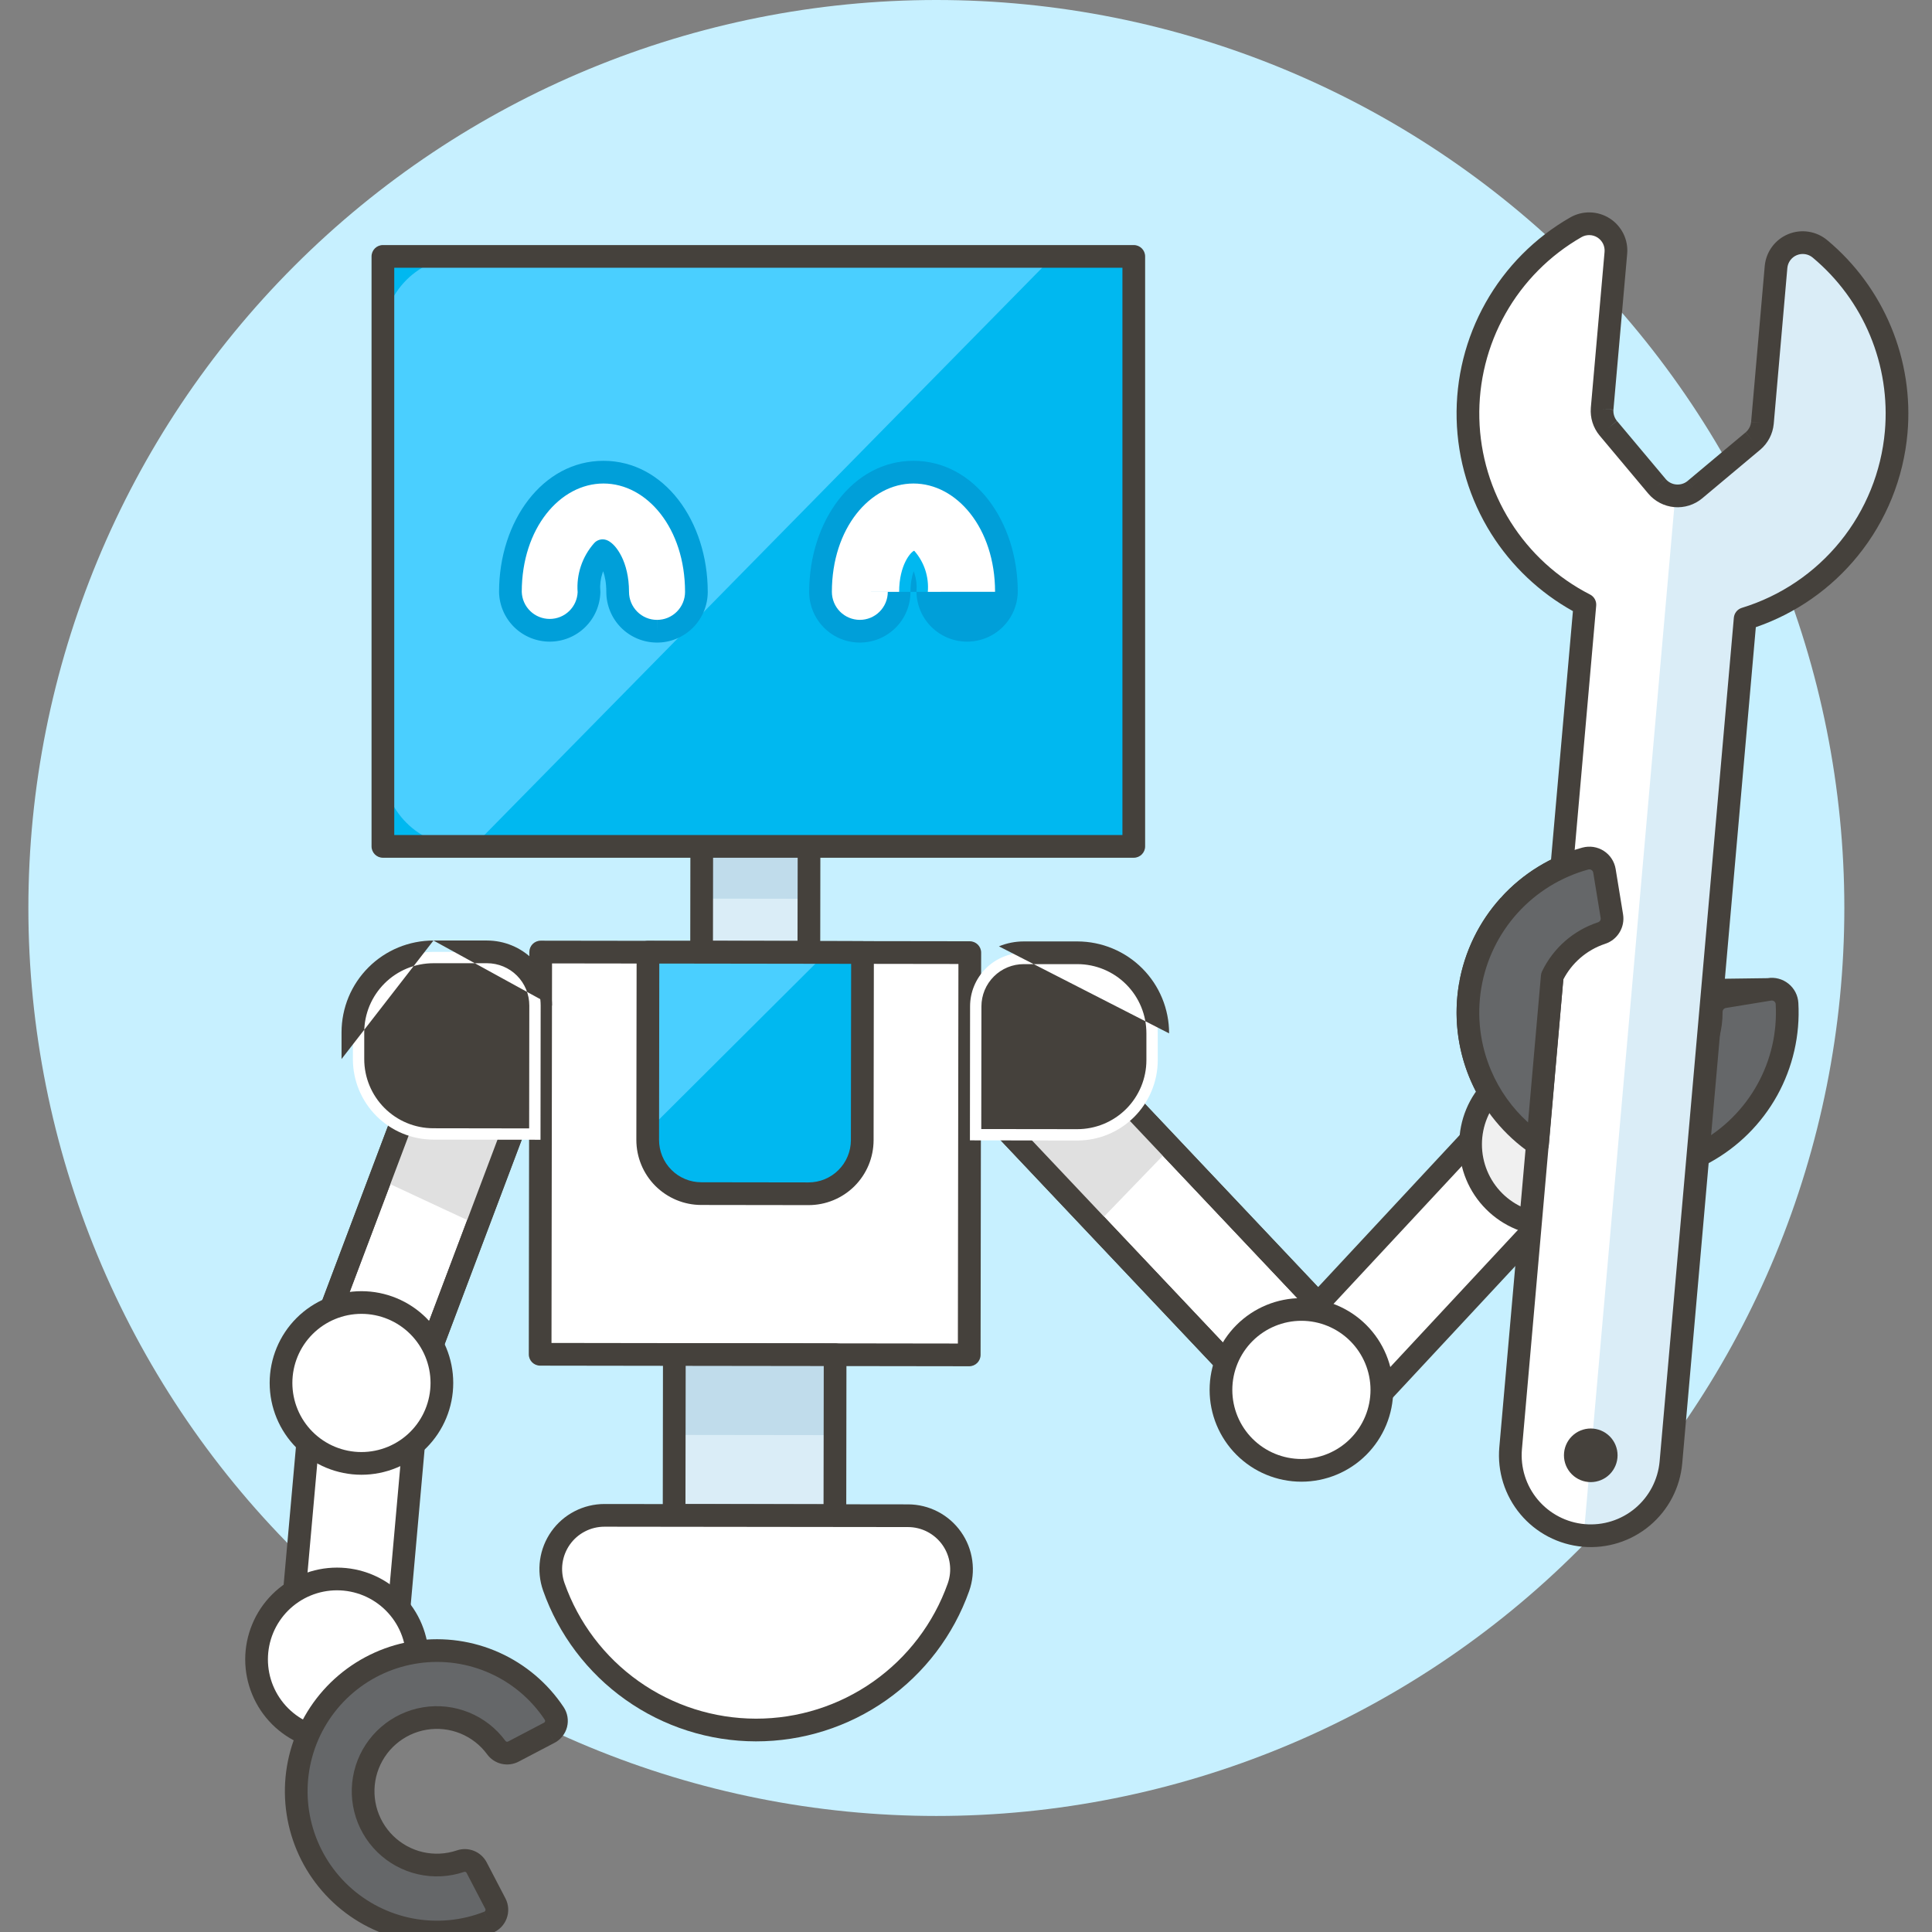
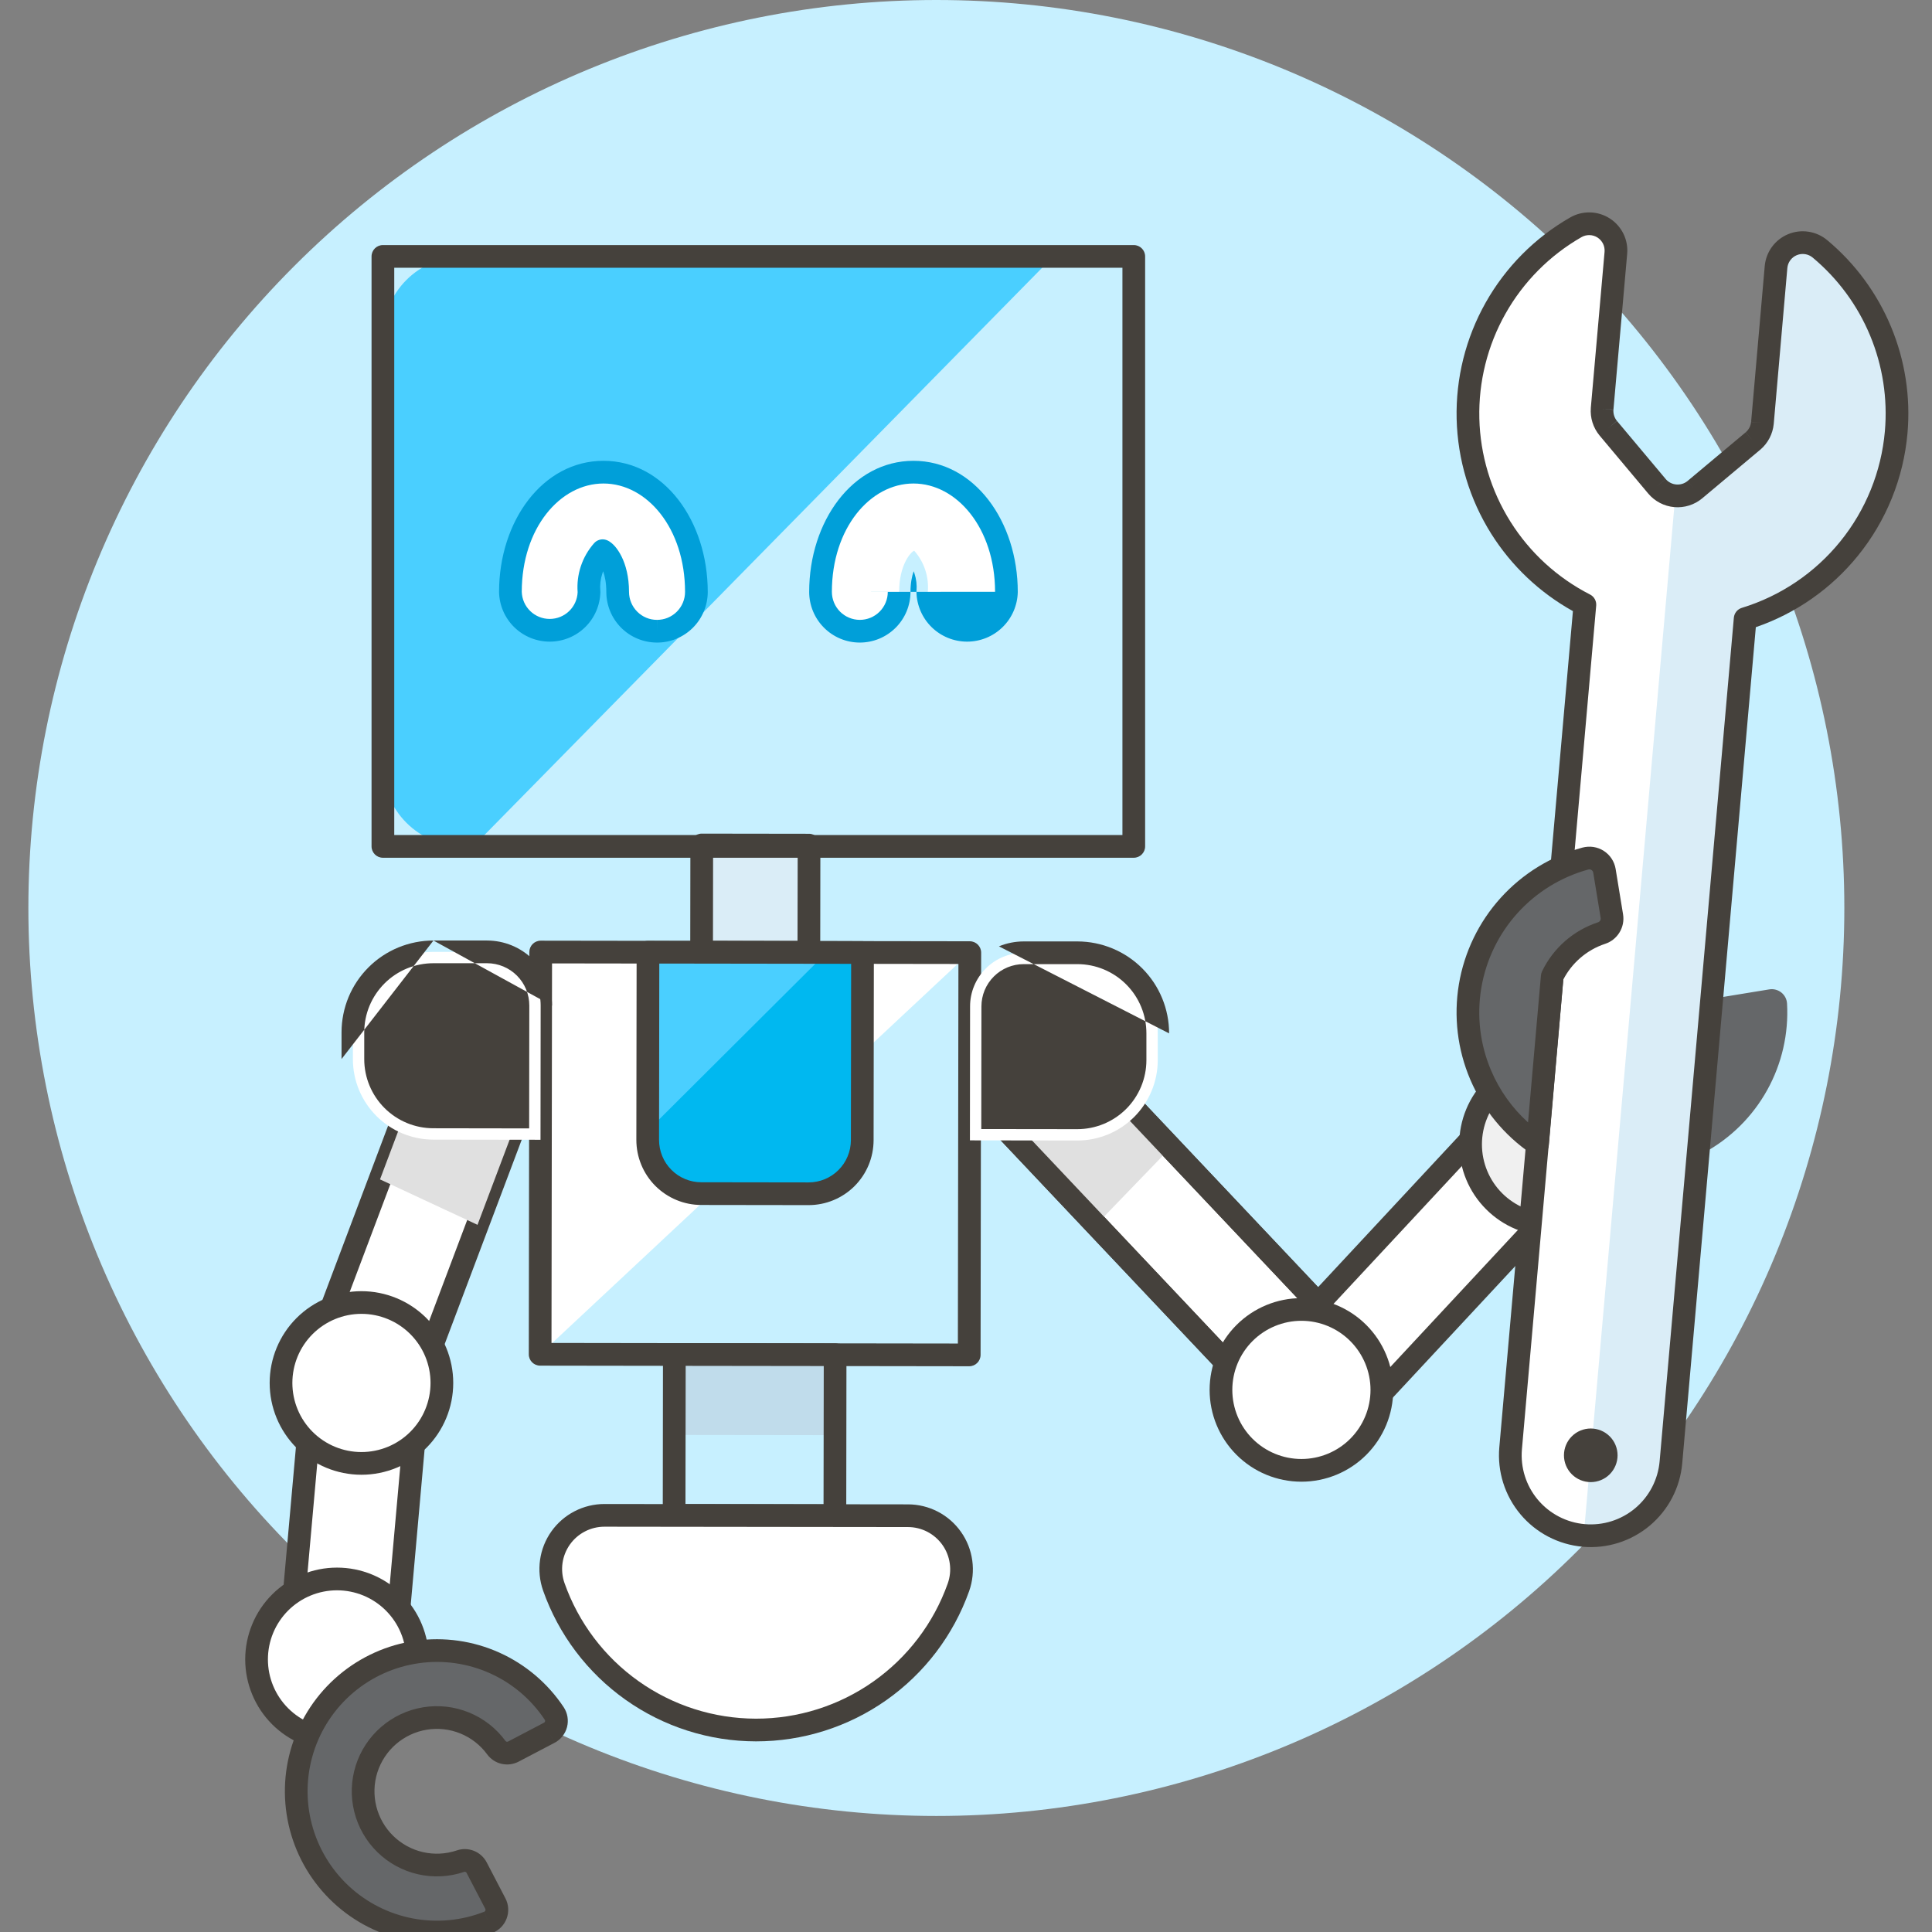
<svg xmlns="http://www.w3.org/2000/svg" width="64" height="64" viewBox="0 0 64 64" fill="none">
  <rect x="0" y="0" width="64" height="64" fill="#808080" stroke="none" />
  <g clip-path="url(#clip0)">
    <path d="M0.94 30.078C0.94 38.055 4.109 45.705 9.75 51.346C15.39 56.987 23.041 60.156 31.018 60.156C38.995 60.156 46.645 56.987 52.286 51.346C57.927 45.705 61.096 38.055 61.096 30.078C61.096 22.101 57.927 14.45 52.286 8.81C46.645 3.169 38.995 0 31.018 0C23.041 0 15.39 3.169 9.75 8.81C4.109 14.45 0.94 22.101 0.94 30.078Z" fill="#C7F0FF" />
    <path d="M32.6 36.647L35.183 34.207L44.334 43.894L41.751 46.334L32.6 36.647Z" fill="white" />
    <path fill-rule="evenodd" clip-rule="evenodd" d="M32.327 36.905C32.184 36.754 32.191 36.517 32.342 36.374L34.925 33.934C35.077 33.791 35.314 33.798 35.457 33.949L44.607 43.636C44.75 43.786 44.743 44.024 44.592 44.167L42.009 46.607C41.858 46.75 41.62 46.743 41.477 46.592L32.327 36.905ZM33.132 36.662L41.766 45.803L43.803 43.879L35.169 34.738L33.132 36.662Z" fill="#45413C" />
    <path d="M9.808 46.442L14.509 33.973L17.834 35.227L13.133 47.695L9.808 46.442Z" fill="white" />
    <path fill-rule="evenodd" clip-rule="evenodd" d="M9.676 46.794C9.481 46.72 9.383 46.503 9.456 46.309L14.157 33.84C14.23 33.646 14.447 33.548 14.642 33.621L17.967 34.875C18.161 34.948 18.259 35.165 18.186 35.359L13.485 47.828C13.412 48.022 13.195 48.12 13.001 48.047L9.676 46.794ZM10.293 46.223L12.914 47.211L17.35 35.446L14.728 34.458L10.293 46.223Z" fill="#45413C" />
    <path d="M12.588 39.069L15.818 40.574L17.835 35.226L14.51 33.973L12.588 39.069Z" fill="#E0E0E0" />
    <path d="M32.601 36.648L35.184 34.208L38.78 38.015L36.31 40.574L32.601 36.648Z" fill="#E0E0E0" />
    <path fill-rule="evenodd" clip-rule="evenodd" d="M32.327 36.905C32.184 36.754 32.191 36.517 32.342 36.374L34.925 33.934C35.077 33.791 35.314 33.798 35.457 33.949L44.607 43.636C44.75 43.786 44.743 44.024 44.592 44.167L42.009 46.607C41.858 46.75 41.62 46.743 41.477 46.592L32.327 36.905ZM33.132 36.662L41.766 45.803L43.803 43.879L35.169 34.738L33.132 36.662Z" fill="#45413C" />
-     <path fill-rule="evenodd" clip-rule="evenodd" d="M9.676 46.794C9.481 46.72 9.383 46.503 9.456 46.309L14.157 33.84C14.23 33.646 14.447 33.548 14.642 33.621L17.967 34.875C18.161 34.948 18.259 35.165 18.186 35.359L13.485 47.828C13.412 48.022 13.195 48.12 13.001 48.047L9.676 46.794ZM10.293 46.223L12.914 47.211L17.35 35.446L14.728 34.458L10.293 46.223Z" fill="#45413C" />
    <path d="M23.242 31.544L23.247 27.991L26.8 27.995L26.795 31.549L23.242 31.544Z" fill="#DAEDF7" />
-     <path d="M23.244 29.768L23.246 27.991L26.8 27.996L26.797 29.773L23.244 29.768Z" fill="#C0DCEB" />
    <path fill-rule="evenodd" clip-rule="evenodd" d="M23.241 31.92C23.033 31.92 22.865 31.751 22.865 31.544L22.87 27.99C22.871 27.782 23.039 27.614 23.247 27.615L26.8 27.62C27.008 27.62 27.176 27.788 27.176 27.996L27.171 31.55C27.171 31.757 27.002 31.925 26.794 31.925L23.241 31.92ZM23.618 31.169L26.419 31.173L26.424 28.371L23.622 28.367L23.618 31.169Z" fill="#45413C" />
-     <path d="M17.893 44.862L17.911 31.537L32.125 31.557L32.107 44.883L17.893 44.862Z" fill="white" />
+     <path d="M17.893 44.862L17.911 31.537L32.125 31.557L17.893 44.862Z" fill="white" />
    <path fill-rule="evenodd" clip-rule="evenodd" d="M17.892 45.239C17.684 45.238 17.516 45.07 17.517 44.862L17.535 31.537C17.536 31.329 17.704 31.161 17.912 31.161L32.126 31.181C32.334 31.182 32.502 31.35 32.502 31.558L32.483 44.883C32.482 45.091 32.314 45.259 32.106 45.259L17.892 45.239ZM18.269 44.487L31.731 44.506L31.749 31.933L18.287 31.914L18.269 44.487Z" fill="#45413C" />
-     <path d="M22.335 44.874H27.661V50.204H22.335V44.874Z" fill="#DAEDF7" />
    <path d="M22.334 47.534L22.338 44.869L27.664 44.877L27.66 47.541L22.334 47.534Z" fill="#C0DCEB" />
    <path fill-rule="evenodd" clip-rule="evenodd" d="M22.33 50.575C22.122 50.575 21.954 50.406 21.955 50.199L21.962 44.869C21.963 44.661 22.131 44.493 22.339 44.493L27.665 44.501C27.872 44.501 28.041 44.67 28.04 44.878L28.033 50.207C28.032 50.415 27.864 50.583 27.656 50.583L22.33 50.575ZM22.707 49.824L27.281 49.83L27.288 45.252L22.714 45.246L22.707 49.824Z" fill="#45413C" />
    <path d="M28.563 37.771C28.562 38.004 28.516 38.235 28.427 38.451C28.337 38.666 28.206 38.862 28.041 39.027C27.875 39.191 27.679 39.322 27.464 39.411C27.248 39.5 27.017 39.545 26.784 39.545L23.23 39.54C22.997 39.54 22.766 39.494 22.55 39.404C22.335 39.314 22.139 39.183 21.974 39.018C21.81 38.853 21.679 38.657 21.59 38.441C21.501 38.225 21.456 37.994 21.456 37.761L21.465 31.543L28.572 31.552L28.563 37.771Z" fill="#00B8F0" />
    <path d="M27.386 31.551L21.456 37.459L21.465 31.543L27.386 31.551Z" fill="#4ACFFF" />
    <path fill-rule="evenodd" clip-rule="evenodd" d="M21.089 31.542C21.089 31.334 21.258 31.166 21.466 31.167L28.572 31.177C28.672 31.177 28.767 31.216 28.838 31.287C28.908 31.358 28.948 31.453 28.948 31.553L28.939 37.772C28.939 37.772 28.939 37.772 28.939 37.772C28.938 38.054 28.882 38.334 28.774 38.595C28.665 38.856 28.506 39.093 28.306 39.293C28.106 39.492 27.868 39.651 27.607 39.758C27.346 39.866 27.066 39.921 26.783 39.921C26.783 39.921 26.783 39.921 26.783 39.921L23.229 39.916C22.947 39.916 22.667 39.86 22.406 39.751C22.145 39.642 21.908 39.483 21.708 39.283C21.509 39.083 21.35 38.845 21.243 38.584C21.135 38.323 21.08 38.043 21.08 37.76L21.089 31.542ZM21.84 31.919L21.832 37.761C21.832 37.945 21.868 38.127 21.938 38.297C22.008 38.468 22.111 38.622 22.241 38.752C22.37 38.883 22.525 38.986 22.695 39.057C22.864 39.128 23.047 39.164 23.23 39.164L26.784 39.169C26.968 39.169 27.15 39.133 27.32 39.063C27.49 38.993 27.645 38.89 27.775 38.76C27.905 38.63 28.009 38.476 28.079 38.306C28.15 38.137 28.186 37.955 28.187 37.771L28.195 31.928L21.84 31.919Z" fill="#45413C" />
    <path d="M30.078 50.21C30.362 50.21 30.642 50.279 30.895 50.41C31.147 50.541 31.364 50.731 31.528 50.963C31.692 51.196 31.797 51.464 31.836 51.746C31.874 52.027 31.845 52.314 31.749 52.582C31.257 53.967 30.347 55.165 29.145 56.011C27.944 56.858 26.51 57.311 25.04 57.309C23.57 57.307 22.137 56.849 20.938 55.999C19.739 55.149 18.833 53.949 18.344 52.563C18.251 52.295 18.222 52.008 18.262 51.727C18.302 51.445 18.408 51.178 18.573 50.946C18.737 50.715 18.955 50.526 19.207 50.396C19.46 50.265 19.739 50.197 20.023 50.198L30.078 50.21Z" fill="white" />
    <path fill-rule="evenodd" clip-rule="evenodd" d="M20.023 50.574C19.799 50.574 19.578 50.627 19.38 50.73C19.18 50.832 19.009 50.981 18.879 51.164C18.75 51.346 18.666 51.557 18.634 51.779C18.603 52.001 18.625 52.227 18.699 52.438C19.162 53.751 20.02 54.888 21.156 55.693C22.291 56.498 23.648 56.931 25.041 56.933C26.433 56.935 27.791 56.506 28.929 55.704C30.067 54.902 30.928 53.768 31.395 52.456C31.47 52.245 31.494 52.019 31.463 51.797C31.433 51.575 31.35 51.363 31.221 51.18C31.091 50.996 30.92 50.847 30.721 50.743C30.522 50.64 30.302 50.586 30.077 50.586C30.077 50.586 30.077 50.586 30.077 50.586L20.023 50.574ZM19.035 50.062C19.341 49.904 19.68 49.822 20.024 49.822L30.078 49.834C30.423 49.834 30.762 49.917 31.068 50.076C31.374 50.235 31.637 50.465 31.835 50.747C32.034 51.028 32.161 51.353 32.208 51.695C32.255 52.036 32.219 52.384 32.104 52.708C31.585 54.166 30.627 55.428 29.362 56.319C28.097 57.21 26.587 57.687 25.04 57.685C23.492 57.683 21.983 57.201 20.721 56.306C19.458 55.411 18.504 54.147 17.99 52.688L17.99 52.687C17.876 52.362 17.842 52.015 17.89 51.674C17.938 51.333 18.067 51.009 18.266 50.729C18.465 50.448 18.729 50.219 19.035 50.062Z" fill="#45413C" />
    <path d="M32.13 37.776L35.684 37.781C36.033 37.781 36.38 37.713 36.704 37.579C37.027 37.446 37.321 37.25 37.569 37.003C37.817 36.756 38.014 36.462 38.148 36.139C38.282 35.816 38.352 35.47 38.352 35.12V34.232C38.353 33.525 38.074 32.846 37.574 32.346C37.075 31.845 36.398 31.564 35.691 31.562H33.914C33.681 31.562 33.45 31.608 33.234 31.696C33.018 31.785 32.822 31.916 32.657 32.081C32.492 32.246 32.361 32.441 32.271 32.657C32.181 32.872 32.135 33.103 32.135 33.337L32.13 37.776Z" fill="white" />
    <path fill-rule="evenodd" clip-rule="evenodd" d="M33.091 31.349C33.352 31.241 33.632 31.186 33.915 31.186C33.915 31.186 33.915 31.186 33.915 31.186H35.692C36.498 31.188 37.271 31.509 37.841 32.081C38.41 32.652 38.729 33.426 38.728 34.232M35.683 38.157C35.683 38.157 35.683 38.157 35.683 38.157V38.157ZM31.759 33.337C31.759 33.337 31.759 33.337 31.759 33.337V33.337ZM33.914 31.938C33.73 31.938 33.547 31.974 33.377 32.044C33.207 32.114 33.053 32.217 32.923 32.347C32.792 32.477 32.689 32.631 32.618 32.801C32.548 32.971 32.511 33.153 32.511 33.337L32.506 37.401L35.684 37.405C35.985 37.405 36.282 37.346 36.56 37.232C36.838 37.117 37.091 36.949 37.304 36.737C37.517 36.525 37.685 36.272 37.801 35.995C37.916 35.717 37.976 35.42 37.976 35.12C37.976 35.119 37.976 35.12 37.976 35.12L37.976 34.231C37.977 33.624 37.737 33.041 37.308 32.611C36.88 32.181 36.298 31.939 35.691 31.938L33.914 31.938Z" fill="#45413C" />
    <path d="M42.343 44.608L49.023 37.433L51.624 39.855L44.944 47.03L42.343 44.608Z" fill="white" />
    <path fill-rule="evenodd" clip-rule="evenodd" d="M42.087 44.884C41.935 44.742 41.927 44.504 42.068 44.352L48.748 37.177C48.889 37.025 49.127 37.017 49.279 37.158L51.88 39.579C52.032 39.721 52.041 39.959 51.899 40.111L45.22 47.286C45.078 47.438 44.84 47.447 44.688 47.305L42.087 44.884ZM42.875 44.589L44.925 46.498L51.093 39.874L49.042 37.965L42.875 44.589Z" fill="#45413C" />
    <path d="M58.614 32.774C58.683 32.763 58.755 32.766 58.823 32.785C58.891 32.803 58.955 32.835 59.01 32.879C59.065 32.923 59.11 32.978 59.143 33.041C59.175 33.104 59.194 33.173 59.198 33.243C59.254 34.24 59.027 35.233 58.543 36.106C58.059 36.98 57.337 37.698 56.462 38.178C55.586 38.659 54.593 38.882 53.596 38.821C52.599 38.761 51.64 38.419 50.829 37.836C50.019 37.253 49.389 36.453 49.015 35.527C48.64 34.601 48.535 33.589 48.711 32.606C48.888 31.623 49.339 30.71 50.013 29.973C50.687 29.236 51.555 28.705 52.518 28.441C52.587 28.422 52.658 28.418 52.728 28.429C52.797 28.44 52.864 28.465 52.924 28.503C52.983 28.541 53.034 28.591 53.073 28.65C53.111 28.709 53.138 28.776 53.149 28.845L53.395 30.349C53.414 30.468 53.391 30.589 53.328 30.692C53.266 30.795 53.169 30.871 53.054 30.909C52.568 31.068 52.136 31.358 51.804 31.748C51.473 32.139 51.256 32.613 51.178 33.118C51.1 33.624 51.163 34.141 51.361 34.613C51.559 35.085 51.883 35.493 52.299 35.792C52.714 36.09 53.204 36.268 53.714 36.306C54.225 36.343 54.735 36.238 55.19 36.003C55.644 35.768 56.025 35.412 56.289 34.974C56.553 34.535 56.691 34.033 56.687 33.521C56.686 33.401 56.728 33.284 56.806 33.192C56.883 33.1 56.991 33.039 57.11 33.02L58.614 32.774Z" fill="#656769" />
-     <path fill-rule="evenodd" clip-rule="evenodd" d="M52.67 28.801C52.653 28.798 52.635 28.799 52.617 28.803C51.723 29.049 50.916 29.542 50.291 30.227C49.665 30.912 49.245 31.759 49.081 32.672C48.917 33.585 49.015 34.526 49.363 35.386C49.711 36.246 50.296 36.989 51.049 37.531C51.802 38.072 52.693 38.389 53.619 38.446C54.545 38.502 55.468 38.295 56.281 37.849C57.094 37.403 57.764 36.735 58.214 35.924C58.664 35.113 58.875 34.191 58.822 33.265C58.822 33.247 58.817 33.229 58.809 33.213C58.8 33.197 58.789 33.183 58.775 33.172C58.761 33.161 58.744 33.153 58.727 33.148C58.71 33.143 58.692 33.142 58.674 33.145C58.674 33.145 58.674 33.145 58.674 33.145L57.17 33.391C57.14 33.396 57.113 33.411 57.093 33.435C57.074 33.458 57.063 33.487 57.063 33.518C57.068 34.099 56.911 34.67 56.611 35.168C56.311 35.665 55.879 36.07 55.362 36.337C54.846 36.604 54.267 36.723 53.687 36.681C53.107 36.638 52.551 36.436 52.079 36.097C51.607 35.758 51.239 35.294 51.014 34.759C50.789 34.223 50.718 33.635 50.806 33.061C50.895 32.486 51.142 31.948 51.518 31.505C51.894 31.062 52.385 30.732 52.938 30.551L52.938 30.551C52.967 30.542 52.991 30.522 53.007 30.496C53.023 30.471 53.029 30.44 53.024 30.41C53.024 30.41 53.024 30.41 53.024 30.41L52.778 28.907C52.778 28.907 52.778 28.907 52.778 28.907C52.775 28.89 52.769 28.872 52.759 28.857C52.749 28.842 52.736 28.829 52.721 28.82C52.705 28.81 52.688 28.803 52.67 28.801ZM52.42 28.078C52.539 28.046 52.663 28.039 52.785 28.057C52.906 28.076 53.023 28.12 53.127 28.186C53.23 28.253 53.319 28.34 53.387 28.443C53.454 28.546 53.5 28.662 53.52 28.784L53.52 28.785L53.766 30.288C53.8 30.496 53.759 30.708 53.65 30.887C53.54 31.067 53.371 31.201 53.171 31.266M52.42 28.078L52.419 28.078L52.42 28.078ZM52.419 28.078C51.387 28.361 50.457 28.93 49.736 29.72L52.419 28.078ZM49.736 29.72C49.014 30.509 48.531 31.487 48.341 32.539L49.736 29.72ZM53.171 31.266C52.751 31.404 52.377 31.655 52.091 31.992C51.804 32.329 51.617 32.739 51.55 33.176C51.482 33.613 51.537 34.06 51.708 34.468C51.879 34.876 52.159 35.228 52.518 35.486C52.877 35.745 53.301 35.898 53.742 35.931C54.183 35.963 54.624 35.872 55.017 35.669C55.41 35.466 55.739 35.158 55.967 34.779C56.195 34.401 56.315 33.966 56.311 33.524M58.554 32.403C58.675 32.383 58.8 32.389 58.919 32.421C59.038 32.452 59.149 32.509 59.245 32.586C59.342 32.663 59.42 32.76 59.477 32.869C59.533 32.979 59.566 33.099 59.573 33.222C59.633 34.29 59.39 35.353 58.872 36.289C58.353 37.224 57.58 37.993 56.643 38.508C55.705 39.023 54.641 39.261 53.573 39.196C52.506 39.131 51.478 38.766 50.61 38.141C49.742 37.517 49.068 36.659 48.666 35.668C48.265 34.677 48.152 33.592 48.341 32.539M58.554 32.403L58.553 32.403L58.554 32.403ZM58.553 32.403L57.05 32.649L58.553 32.403ZM57.05 32.649C56.842 32.683 56.654 32.789 56.518 32.95C56.383 33.11 56.309 33.314 56.311 33.524M57.05 32.649C57.05 32.649 57.05 32.649 57.05 32.649V32.649Z" fill="#45413C" />
    <path d="M48.715 37.909C48.715 38.616 48.996 39.294 49.495 39.794C49.995 40.293 50.673 40.574 51.38 40.574C52.087 40.574 52.764 40.293 53.264 39.794C53.764 39.294 54.045 38.616 54.045 37.909C54.045 37.203 53.764 36.525 53.264 36.025C52.764 35.525 52.087 35.244 51.38 35.244C50.673 35.244 49.995 35.525 49.495 36.025C48.996 36.525 48.715 37.203 48.715 37.909Z" fill="#F0F0F0" />
    <path fill-rule="evenodd" clip-rule="evenodd" d="M49.23 35.759C49.8 35.189 50.573 34.868 51.38 34.868C52.186 34.868 52.96 35.189 53.53 35.759C54.1 36.329 54.421 37.103 54.421 37.909C54.421 38.716 54.1 39.489 53.53 40.059C52.96 40.63 52.186 40.95 51.38 40.95C50.573 40.95 49.8 40.63 49.23 40.059C48.659 39.489 48.339 38.716 48.339 37.909C48.339 37.103 48.659 36.329 49.23 35.759ZM51.38 35.62C50.773 35.62 50.191 35.861 49.761 36.291C49.332 36.72 49.091 37.302 49.091 37.909C49.091 38.516 49.332 39.099 49.761 39.528C50.191 39.957 50.773 40.198 51.38 40.198C51.987 40.198 52.569 39.957 52.998 39.528C53.428 39.099 53.669 38.516 53.669 37.909C53.669 37.302 53.428 36.72 52.998 36.291C52.569 35.861 51.987 35.62 51.38 35.62Z" fill="#45413C" />
    <path d="M40.446 46.042C40.446 46.749 40.727 47.427 41.226 47.927C41.726 48.426 42.404 48.707 43.111 48.707C43.818 48.707 44.495 48.426 44.995 47.927C45.495 47.427 45.776 46.749 45.776 46.042C45.776 45.336 45.495 44.658 44.995 44.158C44.495 43.658 43.818 43.377 43.111 43.377C42.404 43.377 41.726 43.658 41.226 44.158C40.727 44.658 40.446 45.336 40.446 46.042Z" fill="white" />
    <path fill-rule="evenodd" clip-rule="evenodd" d="M40.961 43.892C41.531 43.322 42.304 43.002 43.111 43.002C43.917 43.002 44.691 43.322 45.261 43.892C45.831 44.462 46.152 45.236 46.152 46.042C46.152 46.849 45.831 47.622 45.261 48.193C44.691 48.763 43.917 49.083 43.111 49.083C42.304 49.083 41.531 48.763 40.961 48.193C40.39 47.622 40.07 46.849 40.07 46.042C40.07 45.236 40.39 44.462 40.961 43.892ZM43.111 43.753C42.504 43.753 41.921 43.995 41.492 44.424C41.063 44.853 40.822 45.435 40.822 46.042C40.822 46.649 41.063 47.232 41.492 47.661C41.921 48.09 42.504 48.331 43.111 48.331C43.718 48.331 44.3 48.09 44.729 47.661C45.158 47.232 45.4 46.649 45.4 46.042C45.4 45.435 45.158 44.853 44.729 44.424C44.3 43.995 43.718 43.753 43.111 43.753Z" fill="#45413C" />
    <path d="M10.302 46.58L13.843 46.28L13.148 54.066L9.607 54.367L10.302 46.58Z" fill="white" />
    <path fill-rule="evenodd" clip-rule="evenodd" d="M14.109 46.015C14.188 46.093 14.227 46.203 14.217 46.313L13.522 54.1C13.506 54.282 13.362 54.426 13.18 54.441L9.639 54.742C9.528 54.751 9.419 54.711 9.341 54.633C9.262 54.554 9.223 54.444 9.232 54.334L9.927 46.547C9.943 46.365 10.088 46.221 10.27 46.205L13.811 45.905C13.922 45.896 14.031 45.936 14.109 46.015ZM10.648 46.928L10.021 53.955L12.801 53.718L13.428 46.692L10.648 46.928Z" fill="#45413C" />
    <path d="M17.905 37.756L14.352 37.751C13.645 37.75 12.967 37.468 12.468 36.968C11.969 36.467 11.689 35.789 11.69 35.082V34.193C11.69 33.843 11.76 33.497 11.894 33.174C12.029 32.851 12.225 32.557 12.473 32.31C12.721 32.063 13.015 31.867 13.338 31.734C13.662 31.6 14.009 31.532 14.359 31.532H16.135C16.369 31.532 16.6 31.579 16.815 31.668C17.031 31.758 17.227 31.889 17.391 32.054C17.556 32.219 17.687 32.415 17.776 32.631C17.865 32.847 17.91 33.078 17.91 33.311L17.905 37.756Z" fill="white" />
    <path fill-rule="evenodd" clip-rule="evenodd" d="M14.358 31.908C14.057 31.908 13.76 31.967 13.482 32.081C13.204 32.196 12.951 32.364 12.739 32.576C12.526 32.789 12.357 33.041 12.241 33.318C12.126 33.596 12.066 33.893 12.066 34.194V35.082C12.065 35.689 12.306 36.272 12.735 36.702C13.163 37.132 13.745 37.374 14.352 37.375L17.529 37.38L17.534 33.311C17.534 33.127 17.498 32.944 17.428 32.774C17.358 32.604 17.255 32.45 17.125 32.319C16.995 32.189 16.841 32.086 16.671 32.015C16.501 31.945 16.319 31.908 16.135 31.908L14.358 31.908ZM14.359 31.156C13.96 31.156 13.564 31.234 13.195 31.386C12.826 31.538 12.49 31.762 12.208 32.044C11.925 32.326 11.7 32.661 11.547 33.029C11.394 33.398 11.315 33.794 11.314 34.193L11.314 35.082M14.359 31.156H16.135C16.418 31.157 16.698 31.212 16.96 31.321C17.221 31.429 17.458 31.588 17.658 31.788C17.857 31.989 18.016 32.226 18.123 32.488C18.231 32.749 18.287 33.029 18.286 33.312" fill="#45413C" />
    <path d="M9.308 45.812C9.308 46.519 9.589 47.197 10.089 47.697C10.588 48.197 11.266 48.477 11.973 48.477C12.68 48.477 13.358 48.197 13.857 47.697C14.357 47.197 14.638 46.519 14.638 45.812C14.638 45.106 14.357 44.428 13.857 43.928C13.358 43.428 12.68 43.148 11.973 43.148C11.266 43.148 10.588 43.428 10.089 43.928C9.589 44.428 9.308 45.106 9.308 45.812Z" fill="white" />
    <path fill-rule="evenodd" clip-rule="evenodd" d="M9.823 43.662C10.393 43.092 11.167 42.772 11.973 42.772C12.78 42.772 13.553 43.092 14.124 43.662C14.694 44.232 15.014 45.006 15.014 45.812C15.014 46.619 14.694 47.392 14.124 47.963C13.553 48.533 12.78 48.853 11.973 48.853C11.167 48.853 10.393 48.533 9.823 47.963C9.253 47.392 8.933 46.619 8.933 45.812C8.933 45.006 9.253 44.232 9.823 43.662ZM11.973 43.523C11.366 43.523 10.784 43.765 10.355 44.194C9.926 44.623 9.685 45.205 9.685 45.812C9.685 46.419 9.926 47.002 10.355 47.431C10.784 47.86 11.366 48.101 11.973 48.101C12.581 48.101 13.163 47.86 13.592 47.431C14.021 47.002 14.262 46.419 14.262 45.812C14.262 45.205 14.021 44.623 13.592 44.194C13.163 43.765 12.581 43.523 11.973 43.523Z" fill="#45413C" />
    <path d="M8.5 54.97C8.5 55.319 8.568 55.666 8.702 55.989C8.836 56.313 9.033 56.606 9.28 56.854C9.527 57.101 9.821 57.298 10.145 57.432C10.468 57.566 10.814 57.635 11.164 57.635C11.514 57.635 11.861 57.566 12.184 57.432C12.508 57.298 12.801 57.101 13.049 56.854C13.296 56.606 13.492 56.313 13.627 55.989C13.76 55.666 13.829 55.319 13.829 54.97C13.829 54.62 13.76 54.273 13.627 53.95C13.492 53.627 13.296 53.333 13.049 53.085C12.801 52.838 12.508 52.642 12.184 52.508C11.861 52.374 11.514 52.305 11.164 52.305C10.814 52.305 10.468 52.374 10.145 52.508C9.821 52.642 9.527 52.838 9.28 53.085C9.033 53.333 8.836 53.627 8.702 53.95C8.568 54.273 8.5 54.62 8.5 54.97Z" fill="white" />
    <path fill-rule="evenodd" clip-rule="evenodd" d="M10 52.16C10.369 52.007 10.765 51.929 11.164 51.929C11.563 51.929 11.959 52.007 12.328 52.16C12.697 52.313 13.032 52.537 13.314 52.819C13.597 53.102 13.82 53.437 13.973 53.806C14.126 54.175 14.205 54.57 14.205 54.97C14.205 55.369 14.126 55.764 13.973 56.133C13.82 56.502 13.597 56.837 13.314 57.12C13.032 57.402 12.697 57.626 12.328 57.779C11.959 57.932 11.563 58.01 11.164 58.01C10.765 58.01 10.369 57.932 10 57.779C9.631 57.626 9.296 57.402 9.014 57.12C8.731 56.837 8.507 56.502 8.355 56.133C8.202 55.764 8.123 55.369 8.123 54.97C8.123 54.57 8.202 54.175 8.355 53.806C8.507 53.437 8.731 53.102 9.014 52.819C9.296 52.537 9.631 52.313 10 52.16ZM11.164 52.681C10.863 52.681 10.566 52.74 10.288 52.855C10.01 52.97 9.758 53.139 9.545 53.351C9.333 53.564 9.164 53.816 9.049 54.094C8.934 54.371 8.875 54.669 8.875 54.97C8.875 55.27 8.934 55.568 9.049 55.846C9.164 56.123 9.333 56.376 9.545 56.588C9.758 56.801 10.01 56.969 10.288 57.084C10.566 57.199 10.863 57.258 11.164 57.258C11.464 57.258 11.762 57.199 12.04 57.084C12.318 56.969 12.57 56.801 12.782 56.588C12.995 56.376 13.164 56.123 13.279 55.846C13.394 55.568 13.453 55.27 13.453 54.97C13.453 54.669 13.394 54.371 13.279 54.094C13.164 53.816 12.995 53.564 12.782 53.351C12.57 53.139 12.318 52.97 12.04 52.855C11.762 52.74 11.464 52.681 11.164 52.681Z" fill="#45413C" />
-     <path d="M12.684 8.494H37.558V28.038H12.684V8.494Z" fill="#00B8F0" />
    <path d="M15.677 28.037H15.348C14.641 28.037 13.963 27.756 13.464 27.256C12.964 26.757 12.683 26.079 12.683 25.372V11.16C12.683 10.81 12.752 10.463 12.885 10.14C13.019 9.816 13.215 9.522 13.463 9.274C13.71 9.027 14.004 8.83 14.328 8.696C14.651 8.562 14.998 8.493 15.348 8.493H34.893L15.677 28.037Z" fill="#4ACFFF" />
    <path d="M21.761 20.91C21.416 20.909 21.086 20.772 20.842 20.528C20.598 20.284 20.461 19.953 20.461 19.608C20.461 18.706 20.068 18.277 19.962 18.243C19.798 18.428 19.674 18.644 19.596 18.879C19.519 19.114 19.49 19.362 19.511 19.608C19.503 19.948 19.362 20.271 19.119 20.509C18.876 20.747 18.549 20.88 18.209 20.88C17.869 20.88 17.543 20.747 17.299 20.509C17.056 20.271 16.915 19.948 16.907 19.608C16.907 17.384 18.261 15.641 19.99 15.641C21.72 15.641 23.069 17.384 23.069 19.608C23.069 19.78 23.035 19.949 22.969 20.108C22.903 20.266 22.806 20.41 22.685 20.53C22.563 20.651 22.419 20.747 22.261 20.812C22.102 20.877 21.932 20.911 21.761 20.91Z" fill="white" />
    <path fill-rule="evenodd" clip-rule="evenodd" d="M17.284 19.604C17.291 19.844 17.39 20.072 17.563 20.24C17.736 20.409 17.968 20.503 18.21 20.503C18.451 20.503 18.684 20.409 18.857 20.24C19.026 20.075 19.125 19.853 19.135 19.617C19.113 19.328 19.149 19.037 19.24 18.761C19.333 18.478 19.484 18.217 19.681 17.993C19.781 17.881 19.937 17.839 20.079 17.885C20.156 17.91 20.215 17.953 20.25 17.982C20.292 18.015 20.331 18.054 20.369 18.096C20.444 18.182 20.52 18.295 20.589 18.433C20.727 18.711 20.837 19.102 20.837 19.608C20.838 19.853 20.935 20.088 21.109 20.262C21.282 20.436 21.517 20.534 21.762 20.534L21.762 20.91L21.763 20.534C21.885 20.534 22.006 20.511 22.118 20.465C22.231 20.418 22.334 20.35 22.42 20.264C22.506 20.178 22.575 20.076 22.622 19.963C22.669 19.851 22.693 19.73 22.693 19.608C22.693 17.497 21.429 16.017 19.991 16.017C18.553 16.017 17.286 17.496 17.284 19.604ZM21.761 21.286C21.981 21.287 22.2 21.244 22.404 21.16C22.608 21.076 22.794 20.953 22.951 20.797C23.107 20.641 23.231 20.456 23.316 20.252C23.401 20.048 23.445 19.83 23.445 19.609V19.608C23.445 17.271 22.011 15.265 19.991 15.265C17.971 15.265 16.532 17.27 16.532 19.608L16.532 19.617C16.542 20.055 16.724 20.472 17.037 20.778C17.351 21.084 17.772 21.255 18.21 21.255C18.648 21.255 19.069 21.084 19.382 20.778C19.696 20.472 19.877 20.055 19.888 19.617C19.888 19.604 19.887 19.59 19.886 19.576C19.869 19.38 19.892 19.183 19.954 18.997C19.962 18.972 19.971 18.948 19.98 18.923C20.039 19.09 20.085 19.316 20.085 19.608L20.085 19.609C20.086 20.053 20.262 20.479 20.576 20.794C20.89 21.108 21.316 21.285 21.761 21.286Z" fill="#009FD9" />
    <path d="M28.48 20.91C28.652 20.91 28.821 20.877 28.979 20.811C29.137 20.746 29.281 20.65 29.402 20.529C29.523 20.409 29.62 20.265 29.685 20.107C29.751 19.949 29.785 19.779 29.785 19.608C29.785 18.706 30.178 18.277 30.284 18.243C30.448 18.428 30.572 18.644 30.65 18.879C30.727 19.114 30.756 19.362 30.735 19.608C30.743 19.948 30.884 20.271 31.127 20.509C31.37 20.747 31.697 20.88 32.037 20.88C32.377 20.88 32.703 20.747 32.947 20.509C33.19 20.271 33.331 19.948 33.339 19.608C33.339 17.384 31.985 15.641 30.26 15.641C28.534 15.641 27.181 17.384 27.181 19.608C27.181 19.953 27.319 20.284 27.562 20.527C27.806 20.771 28.136 20.909 28.48 20.91Z" fill="white" />
    <path fill-rule="evenodd" clip-rule="evenodd" d="M26.805 19.608C26.805 17.271 28.243 15.265 30.26 15.265C32.276 15.265 33.715 17.271 33.715 19.608L33.715 19.617C33.704 20.055 33.523 20.472 33.209 20.778C32.896 21.084 32.475 21.255 32.037 21.255C31.599 21.255 31.178 21.084 30.864 20.778C30.551 20.472 30.369 20.055 30.359 19.617C30.359 19.604 30.359 19.59 30.36 19.576C30.377 19.38 30.354 19.183 30.293 18.997C30.285 18.972 30.276 18.948 30.266 18.923C30.208 19.09 30.161 19.316 30.161 19.608L30.161 19.609C30.161 19.829 30.117 20.048 30.033 20.251C29.948 20.455 29.824 20.64 29.668 20.796C29.512 20.951 29.327 21.075 29.123 21.159C28.919 21.243 28.701 21.286 28.48 21.286L28.479 21.286C28.035 21.285 27.61 21.108 27.296 20.793C26.982 20.479 26.806 20.053 26.805 19.609L26.805 19.608ZM27.557 19.608C27.558 19.853 27.655 20.088 27.828 20.262C28.001 20.435 28.236 20.533 28.481 20.534C28.603 20.534 28.723 20.51 28.836 20.464C28.948 20.417 29.051 20.349 29.137 20.263C29.223 20.177 29.291 20.075 29.338 19.963C29.385 19.85 29.409 19.73 29.409 19.608M32.963 19.604C32.961 17.495 31.694 16.017 30.26 16.017C28.825 16.017 27.557 17.497 27.557 19.608" fill="#009FD9" />
    <path fill-rule="evenodd" clip-rule="evenodd" d="M12.308 8.494C12.308 8.286 12.476 8.118 12.684 8.118H37.558C37.765 8.118 37.934 8.286 37.934 8.494V28.038C37.934 28.245 37.765 28.414 37.558 28.414H12.684C12.476 28.414 12.308 28.245 12.308 28.038V8.494ZM13.06 8.87V27.662H37.182V8.87H13.06Z" fill="#45413C" />
    <path d="M18.195 57.401C18.25 57.372 18.298 57.332 18.337 57.283C18.376 57.234 18.404 57.178 18.419 57.118C18.435 57.057 18.438 56.994 18.427 56.933C18.417 56.872 18.394 56.813 18.359 56.761C17.873 56.028 17.188 55.448 16.386 55.087C15.583 54.726 14.694 54.6 13.823 54.723C12.952 54.846 12.133 55.214 11.461 55.782C10.79 56.351 10.293 57.099 10.029 57.938C9.764 58.777 9.742 59.674 9.966 60.526C10.19 61.377 10.65 62.147 11.294 62.748C11.937 63.348 12.737 63.754 13.602 63.919C14.466 64.084 15.36 64.001 16.179 63.679C16.236 63.656 16.289 63.621 16.332 63.577C16.376 63.532 16.41 63.479 16.431 63.421C16.453 63.363 16.462 63.301 16.459 63.239C16.455 63.176 16.439 63.116 16.41 63.06L15.79 61.868C15.741 61.775 15.66 61.701 15.562 61.662C15.464 61.622 15.355 61.619 15.255 61.653C14.827 61.797 14.368 61.821 13.928 61.72C13.488 61.62 13.084 61.4 12.762 61.084C12.44 60.768 12.211 60.369 12.101 59.931C11.992 59.493 12.006 59.034 12.142 58.603C12.278 58.173 12.53 57.788 12.871 57.493C13.212 57.197 13.628 57.002 14.073 56.928C14.519 56.855 14.976 56.906 15.393 57.076C15.812 57.246 16.174 57.529 16.441 57.893C16.504 57.978 16.595 58.039 16.698 58.063C16.802 58.087 16.91 58.073 17.004 58.024L18.195 57.401Z" fill="#656769" />
    <path fill-rule="evenodd" clip-rule="evenodd" d="M13.77 54.351C14.712 54.218 15.672 54.354 16.54 54.744C17.407 55.134 18.147 55.761 18.673 56.553C18.673 56.553 18.672 56.553 18.673 56.553C18.736 56.649 18.779 56.757 18.798 56.87C18.817 56.984 18.812 57.1 18.784 57.211C18.755 57.323 18.703 57.427 18.631 57.517C18.56 57.607 18.471 57.681 18.369 57.734L18.195 57.4L18.368 57.734L17.179 58.357C17.005 58.448 16.804 58.473 16.613 58.429C16.422 58.385 16.254 58.273 16.138 58.115C16.138 58.115 16.138 58.115 16.138 58.115C15.912 57.807 15.605 57.568 15.252 57.424C14.898 57.28 14.511 57.237 14.135 57.299C13.758 57.361 13.406 57.527 13.117 57.777C12.829 58.027 12.615 58.352 12.5 58.716C12.385 59.081 12.374 59.469 12.466 59.84C12.559 60.21 12.752 60.548 13.025 60.815C13.298 61.082 13.639 61.269 14.011 61.354C14.384 61.439 14.772 61.419 15.134 61.297C15.319 61.234 15.521 61.24 15.703 61.313C15.884 61.386 16.033 61.522 16.123 61.695L16.745 62.889C16.797 62.99 16.828 63.102 16.834 63.217C16.841 63.331 16.824 63.445 16.783 63.553C16.743 63.66 16.681 63.758 16.601 63.84C16.521 63.922 16.424 63.986 16.318 64.028L16.316 64.029C15.431 64.377 14.465 64.466 13.531 64.288C12.597 64.11 11.732 63.671 11.037 63.022C10.342 62.373 9.845 61.541 9.603 60.621C9.361 59.701 9.384 58.732 9.67 57.825C9.956 56.918 10.493 56.11 11.218 55.496C11.944 54.881 12.829 54.484 13.77 54.351ZM16.232 55.43C15.493 55.098 14.677 54.982 13.876 55.096C13.075 55.209 12.322 55.546 11.704 56.069C11.087 56.592 10.63 57.279 10.387 58.051C10.144 58.823 10.124 59.647 10.33 60.43C10.536 61.212 10.959 61.92 11.55 62.473C12.142 63.025 12.877 63.398 13.672 63.55C14.467 63.701 15.288 63.625 16.041 63.329L16.179 63.679L16.039 63.33C16.048 63.326 16.057 63.321 16.064 63.314C16.07 63.307 16.076 63.298 16.079 63.289C16.083 63.28 16.084 63.27 16.084 63.26C16.083 63.251 16.08 63.241 16.076 63.233C16.076 63.233 16.076 63.232 16.076 63.232L15.456 62.042C15.449 62.028 15.437 62.016 15.422 62.01C15.407 62.004 15.39 62.004 15.375 62.009C14.882 62.176 14.352 62.203 13.844 62.087C13.336 61.971 12.871 61.717 12.499 61.352C12.127 60.988 11.863 60.527 11.737 60.022C11.61 59.517 11.627 58.987 11.783 58.49C11.94 57.993 12.231 57.55 12.625 57.209C13.018 56.868 13.498 56.642 14.012 56.557C14.526 56.472 15.053 56.531 15.535 56.728C16.018 56.924 16.436 57.251 16.744 57.67C16.754 57.684 16.768 57.693 16.784 57.697C16.799 57.7 16.816 57.698 16.83 57.691C16.83 57.691 16.83 57.691 16.83 57.691L18.02 57.067L18.021 57.067C18.029 57.062 18.037 57.056 18.043 57.049C18.049 57.042 18.053 57.033 18.055 57.024C18.058 57.015 18.058 57.005 18.057 56.996C18.055 56.986 18.052 56.977 18.046 56.969C17.599 56.295 16.97 55.761 16.232 55.43Z" fill="#45413C" />
    <path d="M62.813 14.319C62.689 15.73 62.147 17.071 61.255 18.172C60.364 19.272 59.165 20.081 57.811 20.496L55.351 48.443C55.289 49.147 54.95 49.797 54.408 50.251C53.867 50.705 53.167 50.926 52.463 50.864C51.758 50.801 51.108 50.462 50.654 49.921C50.2 49.379 49.98 48.679 50.042 47.975L52.501 20.029C51.361 19.446 50.399 18.566 49.718 17.482C49.036 16.398 48.66 15.149 48.629 13.869C48.598 12.589 48.914 11.324 49.542 10.208C50.171 9.092 51.09 8.167 52.201 7.53C52.341 7.449 52.502 7.408 52.664 7.412C52.826 7.416 52.985 7.464 53.121 7.552C53.258 7.639 53.368 7.762 53.44 7.908C53.512 8.054 53.542 8.216 53.528 8.378L53.073 13.542C53.054 13.774 53.127 14.004 53.275 14.184L54.889 16.11C55.042 16.29 55.26 16.403 55.495 16.424C55.73 16.445 55.964 16.372 56.146 16.22L58.072 14.607C58.249 14.455 58.36 14.241 58.382 14.009L58.834 8.846C58.848 8.684 58.906 8.53 59.002 8.399C59.099 8.268 59.229 8.166 59.379 8.104C59.529 8.042 59.693 8.023 59.853 8.047C60.014 8.072 60.164 8.14 60.288 8.244C61.168 8.978 61.858 9.914 62.297 10.972C62.737 12.03 62.914 13.178 62.813 14.319Z" fill="white" />
    <path d="M62.814 14.319C62.69 15.73 62.147 17.071 61.256 18.171C60.364 19.272 59.165 20.081 57.811 20.496L55.352 48.443C55.321 48.791 55.223 49.131 55.061 49.441C54.899 49.752 54.678 50.027 54.41 50.252C54.141 50.477 53.831 50.647 53.497 50.752C53.163 50.856 52.812 50.894 52.463 50.863L55.496 16.424C55.731 16.445 55.965 16.373 56.147 16.222L58.073 14.609C58.25 14.458 58.361 14.243 58.383 14.012L58.835 8.848C58.849 8.686 58.907 8.532 59.004 8.401C59.1 8.27 59.23 8.168 59.38 8.106C59.53 8.044 59.694 8.025 59.854 8.049C60.015 8.074 60.165 8.142 60.29 8.247C61.169 8.98 61.858 9.916 62.297 10.973C62.737 12.03 62.914 13.178 62.814 14.319Z" fill="#DAEDF7" />
    <path d="M51.808 48.209C51.808 48.444 51.901 48.67 52.068 48.837C52.234 49.003 52.46 49.097 52.696 49.097C52.931 49.097 53.157 49.003 53.324 48.837C53.49 48.67 53.584 48.444 53.584 48.209C53.584 47.973 53.49 47.747 53.324 47.581C53.157 47.414 52.931 47.321 52.696 47.321C52.46 47.321 52.234 47.414 52.068 47.581C51.901 47.747 51.808 47.973 51.808 48.209Z" fill="#45413C" />
    <path fill-rule="evenodd" clip-rule="evenodd" d="M52.655 7.788C52.562 7.786 52.469 7.809 52.388 7.856C51.336 8.459 50.465 9.336 49.87 10.393C49.275 11.449 48.976 12.647 49.005 13.86C49.034 15.073 49.39 16.255 50.036 17.282C50.681 18.309 51.592 19.142 52.672 19.694C52.809 19.764 52.889 19.909 52.876 20.062L50.416 48.008C50.363 48.613 50.552 49.214 50.942 49.679C51.332 50.144 51.891 50.436 52.496 50.489C53.1 50.542 53.702 50.353 54.167 49.963C54.632 49.573 54.923 49.014 54.977 48.41L57.436 20.463C57.45 20.31 57.554 20.181 57.701 20.136C58.983 19.744 60.119 18.977 60.963 17.935C61.807 16.893 62.321 15.622 62.439 14.286C62.534 13.206 62.366 12.118 61.95 11.116C61.534 10.114 60.881 9.228 60.048 8.533L60.047 8.532C59.975 8.472 59.888 8.433 59.796 8.419C59.703 8.405 59.609 8.416 59.522 8.452C59.436 8.487 59.361 8.546 59.305 8.622C59.25 8.697 59.216 8.786 59.208 8.879C59.208 8.879 59.208 8.879 59.208 8.879L58.757 14.045C58.725 14.374 58.567 14.678 58.316 14.893L58.313 14.895L56.388 16.508L56.387 16.509C56.129 16.724 55.796 16.828 55.462 16.799C55.128 16.769 54.819 16.609 54.602 16.352L54.601 16.351L52.985 14.423C52.775 14.168 52.672 13.841 52.698 13.512L52.698 13.509L53.153 8.345C53.161 8.252 53.144 8.158 53.103 8.074C53.061 7.99 52.998 7.919 52.919 7.868C52.84 7.818 52.749 7.79 52.655 7.788ZM63.188 14.352C63.057 15.837 62.486 17.25 61.547 18.408C60.663 19.5 59.49 20.32 58.164 20.776L55.726 48.476C55.655 49.279 55.268 50.021 54.65 50.539C54.032 51.057 53.233 51.309 52.43 51.238C51.626 51.167 50.884 50.78 50.366 50.162C49.848 49.544 49.596 48.745 49.667 47.942C49.667 47.942 49.667 47.942 49.667 47.942L52.105 20.244C51.003 19.632 50.072 18.751 49.399 17.682C48.681 16.54 48.286 15.226 48.253 13.878C48.221 12.53 48.553 11.198 49.215 10.024C49.877 8.849 50.844 7.874 52.014 7.204C52.214 7.089 52.442 7.031 52.673 7.036C52.904 7.042 53.129 7.11 53.324 7.235C53.519 7.359 53.675 7.535 53.778 7.742C53.88 7.95 53.923 8.181 53.902 8.411L53.447 13.573C53.447 13.573 53.448 13.572 53.448 13.572L53.073 13.542L53.447 13.575L53.447 13.573C53.437 13.707 53.479 13.84 53.564 13.944L53.563 13.942L53.275 14.184L53.565 13.945L55.177 15.867L54.889 16.11L55.178 15.868L55.177 15.868C55.266 15.972 55.392 16.038 55.528 16.049C55.664 16.061 55.8 16.019 55.905 15.932L55.905 15.932L56.146 16.22L55.905 15.931L57.829 14.32C57.828 14.32 57.828 14.32 57.828 14.321L58.072 14.607L57.83 14.318L57.829 14.32C57.931 14.232 57.995 14.109 58.008 13.975L58.008 13.977L58.382 14.009L58.008 13.974L58.459 8.813L58.459 8.812C58.48 8.582 58.563 8.362 58.7 8.176C58.836 7.99 59.022 7.845 59.235 7.757C59.449 7.669 59.682 7.64 59.91 7.676C60.139 7.711 60.353 7.808 60.53 7.956C60.529 7.956 60.529 7.956 60.529 7.956L60.288 8.244L60.53 7.956C60.53 7.956 60.53 7.956 60.53 7.956C61.456 8.728 62.181 9.714 62.644 10.827C63.107 11.941 63.294 13.151 63.188 14.352Z" fill="#45413C" />
    <path d="M50.932 37.906C50.099 37.337 49.445 36.541 49.05 35.612C48.654 34.684 48.532 33.661 48.699 32.666C48.866 31.671 49.314 30.744 49.991 29.995C50.668 29.246 51.544 28.707 52.518 28.441C52.586 28.422 52.657 28.418 52.727 28.429C52.797 28.44 52.864 28.465 52.923 28.503C52.983 28.541 53.033 28.591 53.072 28.65C53.111 28.709 53.137 28.776 53.149 28.845L53.395 30.349C53.414 30.468 53.391 30.589 53.328 30.692C53.266 30.795 53.168 30.871 53.054 30.909C52.699 31.025 52.372 31.213 52.091 31.459C51.81 31.705 51.582 32.006 51.42 32.343L50.932 37.906Z" fill="#656769" />
    <path fill-rule="evenodd" clip-rule="evenodd" d="M52.67 28.801C52.652 28.798 52.634 28.799 52.617 28.803C51.713 29.051 50.898 29.552 50.27 30.247C49.641 30.943 49.225 31.804 49.07 32.728C48.915 33.653 49.028 34.602 49.396 35.465C49.675 36.121 50.093 36.706 50.618 37.181L51.046 32.31C51.05 32.265 51.062 32.221 51.081 32.18C51.265 31.797 51.524 31.456 51.843 31.176C52.162 30.897 52.534 30.684 52.937 30.552L52.938 30.551C52.967 30.542 52.991 30.522 53.007 30.496C53.023 30.471 53.029 30.44 53.024 30.41C53.024 30.41 53.024 30.41 53.024 30.41L52.778 28.907C52.778 28.907 52.778 28.907 52.778 28.907C52.775 28.889 52.768 28.872 52.758 28.857C52.748 28.842 52.736 28.829 52.72 28.82C52.705 28.81 52.688 28.803 52.67 28.801ZM52.419 28.078C52.538 28.046 52.663 28.039 52.784 28.057C52.906 28.076 53.023 28.12 53.126 28.186C53.23 28.253 53.319 28.34 53.386 28.443C53.454 28.546 53.499 28.662 53.52 28.784L53.52 28.785L53.766 30.288L53.766 30.289C53.8 30.496 53.758 30.708 53.649 30.887C53.54 31.067 53.371 31.201 53.171 31.266C52.865 31.367 52.582 31.529 52.339 31.742C52.113 31.94 51.926 32.179 51.788 32.446L51.307 37.938C51.295 38.071 51.214 38.188 51.093 38.245C50.972 38.302 50.831 38.291 50.72 38.216C49.827 37.606 49.128 36.754 48.704 35.76C48.28 34.765 48.15 33.67 48.328 32.604C48.507 31.538 48.987 30.545 49.712 29.743C50.437 28.941 51.376 28.363 52.419 28.078L52.419 28.078Z" fill="#45413C" />
  </g>
  <defs>
    <clipPath id="clip0">
      <rect width="64" height="64" fill="white" />
    </clipPath>
  </defs>
</svg>